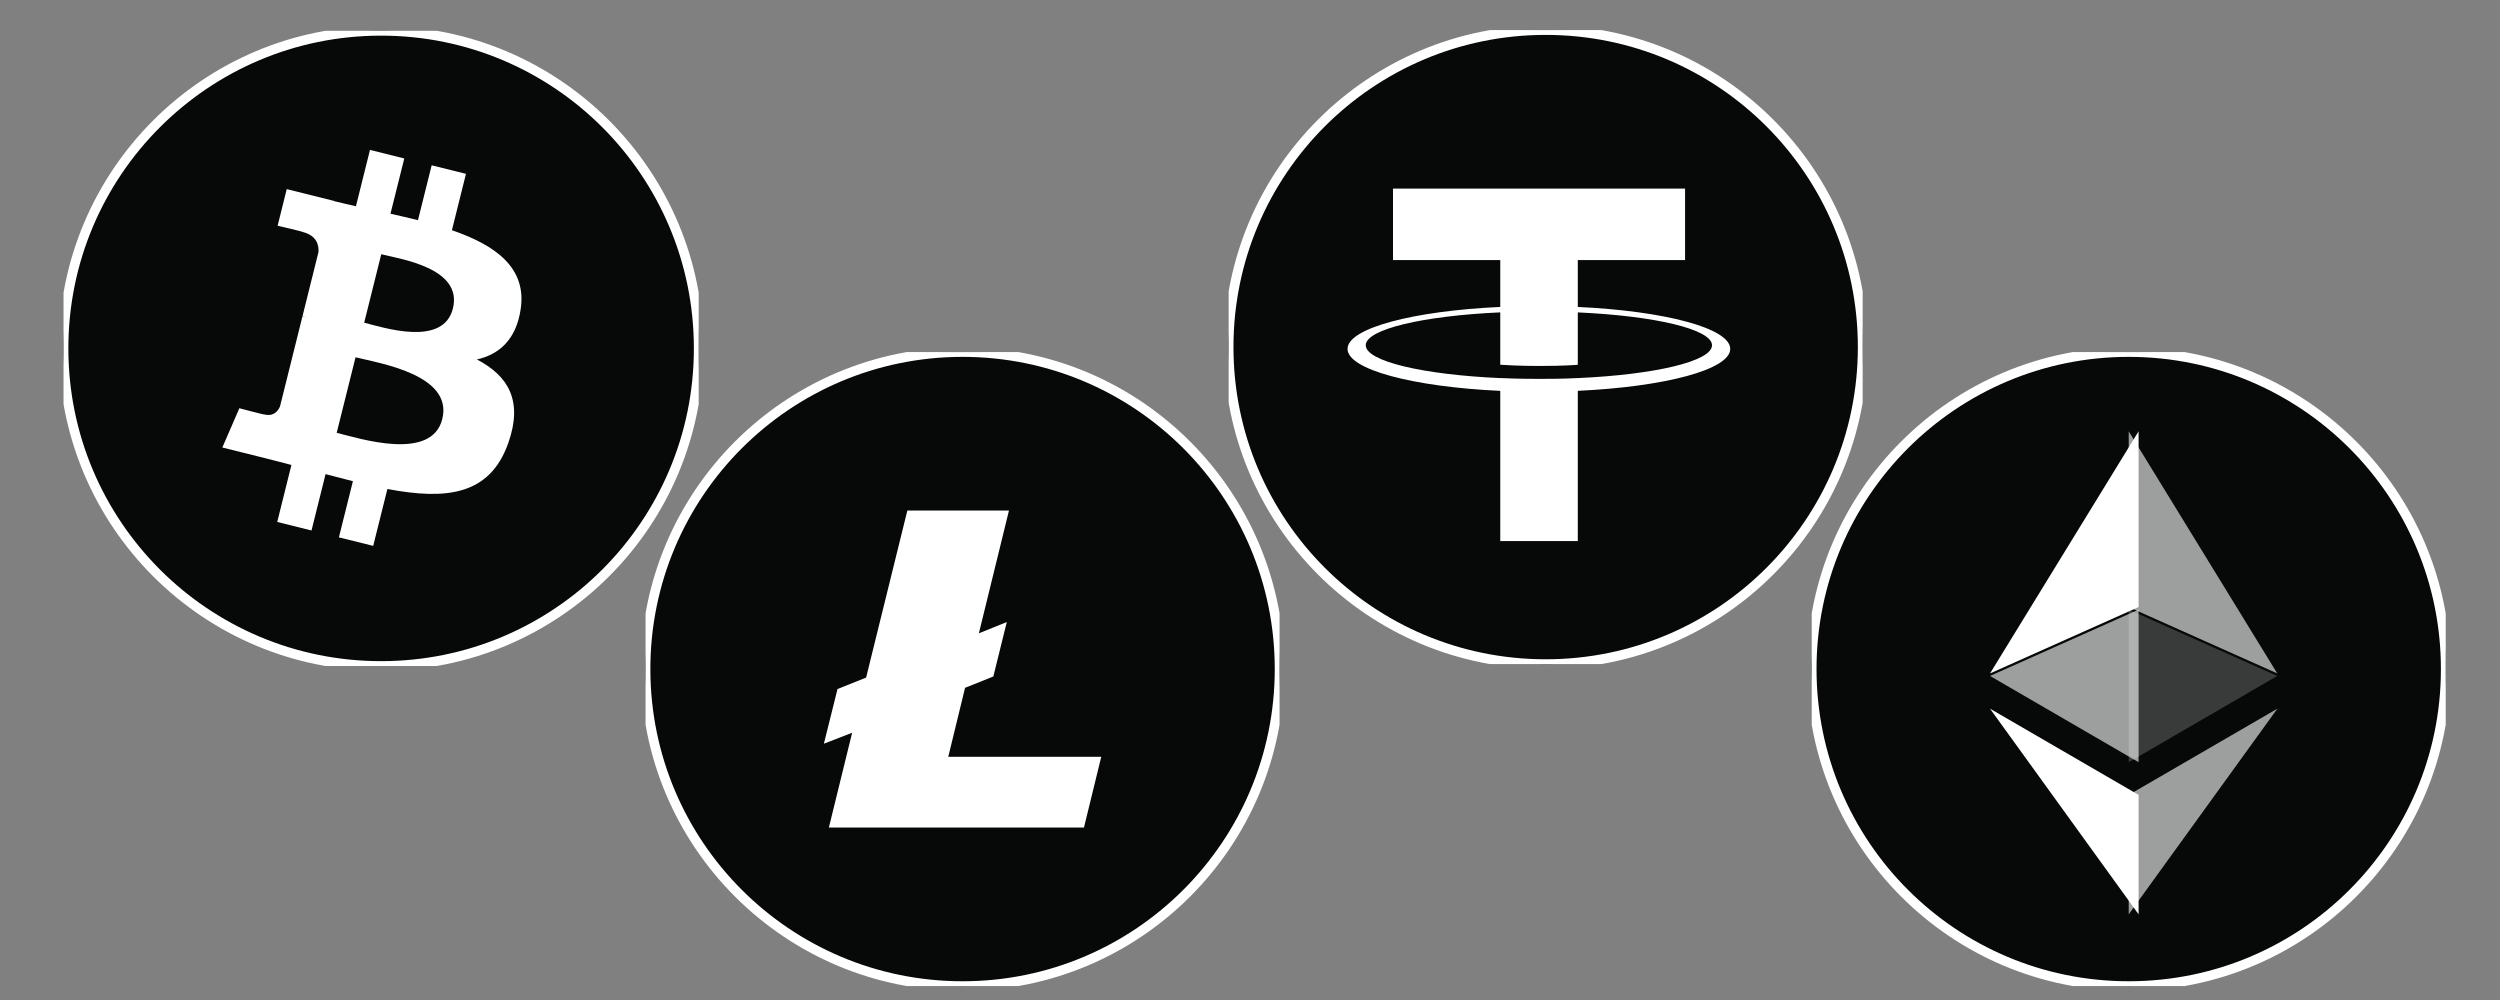
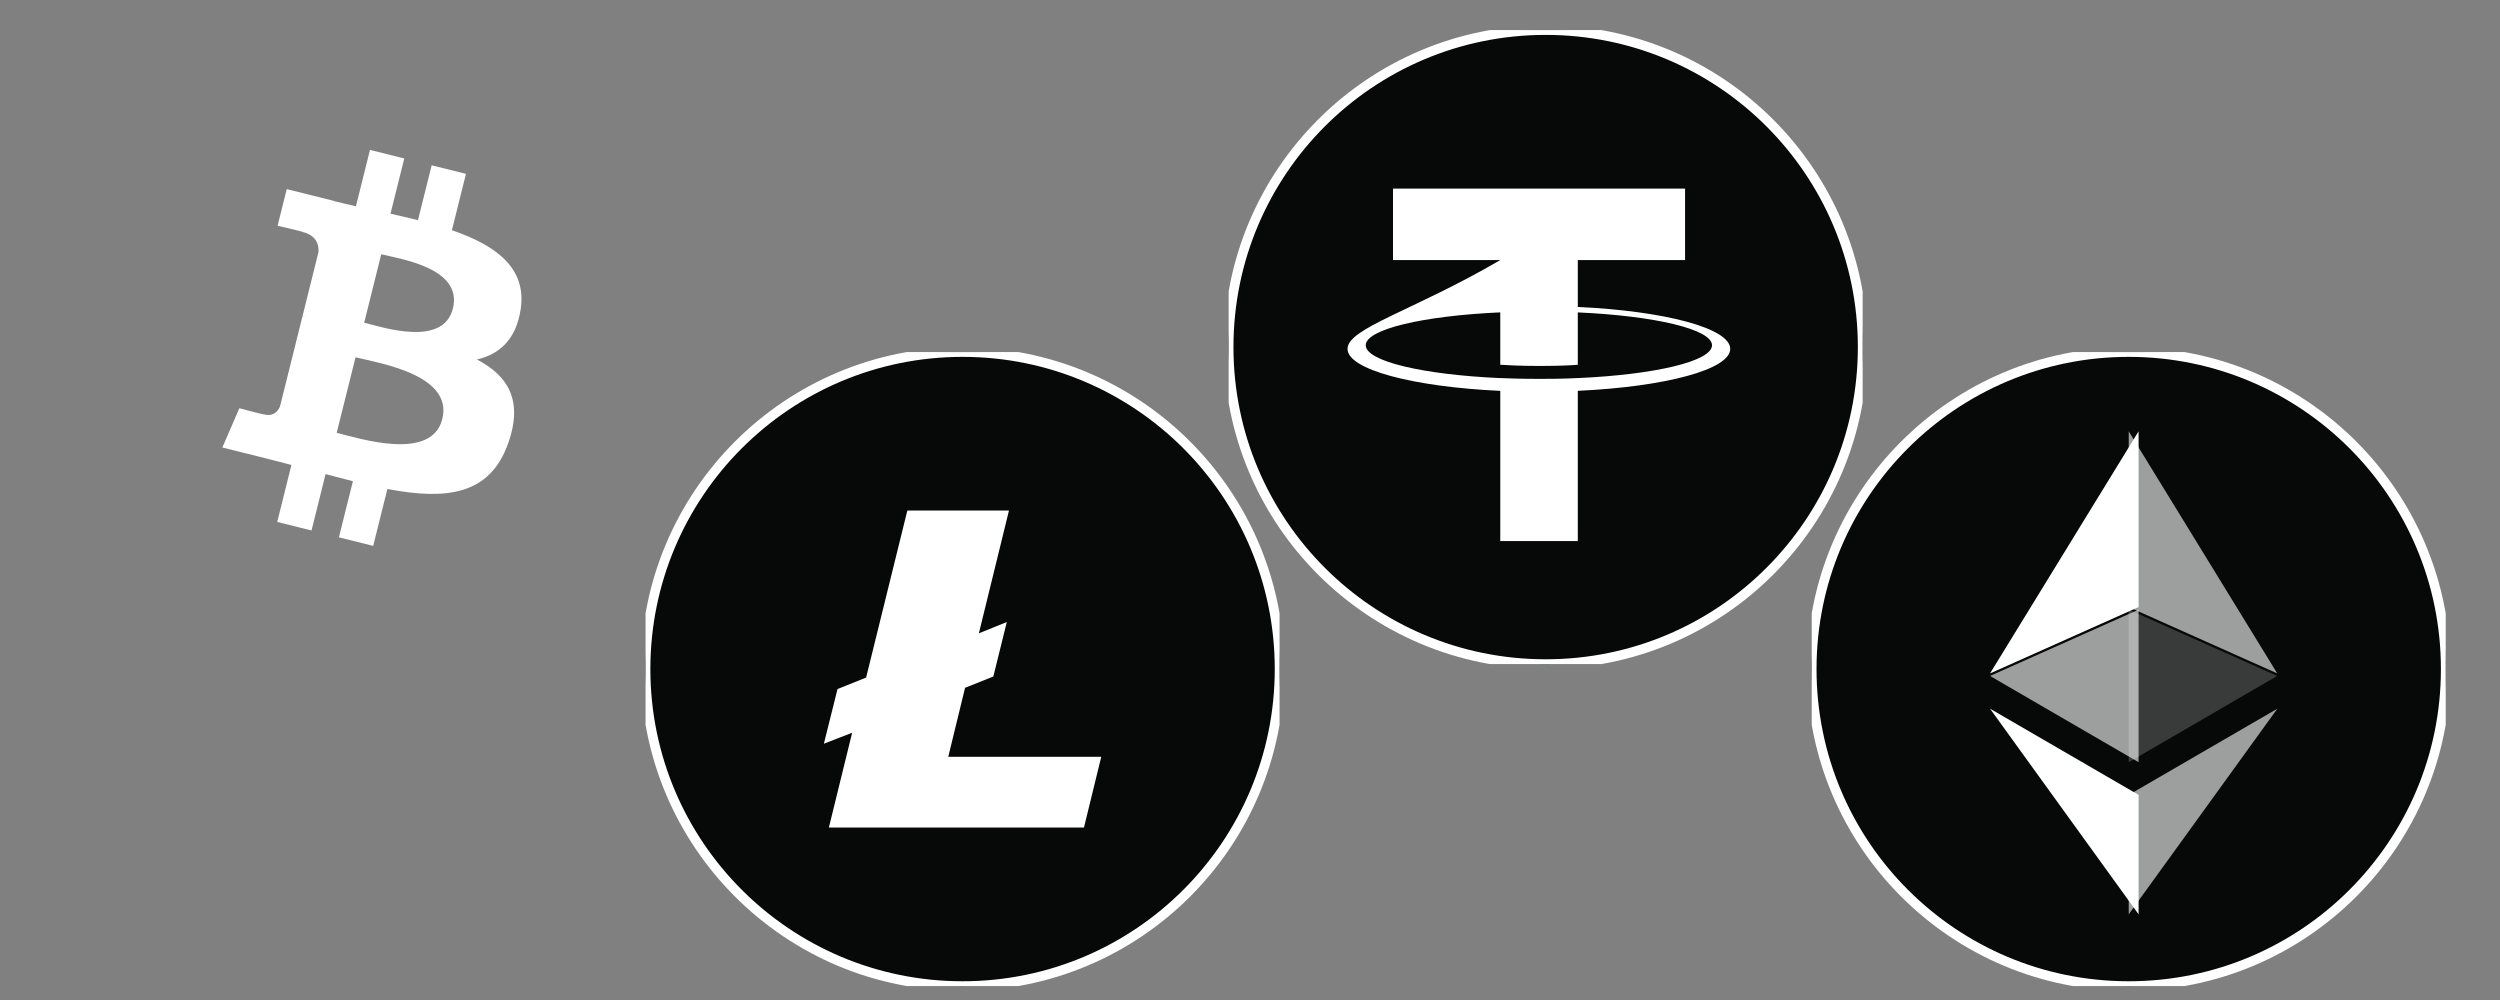
<svg xmlns="http://www.w3.org/2000/svg" xmlns:ns1="http://sodipodi.sourceforge.net/DTD/sodipodi-0.dtd" xmlns:ns2="http://www.inkscape.org/namespaces/inkscape" width="80" height="32" viewBox="0 0 80 32" version="1.1" id="svg4" ns1:docname="Crypto-white 80x32.svg" ns2:version="1.3.2 (091e20e, 2023-11-25)" ns2:export-filename="Crypto log - Color CN.png" ns2:export-xdpi="96" ns2:export-ydpi="96" xml:space="preserve">
  <rect x="0" y="0" width="80" height="32" fill="#808080" stroke="none" />
  <defs id="defs8">
    <ns2:path-effect effect="fillet_chamfer" id="path-effect7915" is_visible="true" lpeversion="1" satellites_param="F,0,0,1,0,0,0,1 @ F,0,0,1,0,0,0,1 @ F,0,0,1,0,0,0,1 @ F,0,0,1,0,0,0,1 @ F,0,0,1,0,0,0,1 @ F,0,0,1,0,0,0,1 @ F,0,0,1,0,0,0,1 @ F,0,0,1,0,0,0,1 @ F,0,0,1,0,0,0,1 @ F,0,0,1,0,0,0,1 @ F,0,0,1,0,0,0,1 @ F,0,0,1,0,0,0,1 @ F,0,0,1,0,0,0,1 @ F,0,0,1,0,0,0,1 @ F,0,0,1,0,0,0,1 @ F,0,0,1,0,0,0,1 @ F,0,0,1,0,0,0,1 @ F,0,0,1,0,0,0,1" unit="px" method="auto" mode="F" radius="0" chamfer_steps="1" flexible="false" use_knot_distance="true" apply_no_radius="true" apply_with_radius="true" only_selected="false" hide_knots="false" nodesatellites_param="F,0,0,1,0,0,0,1 @ F,0,0,1,0,0,0,1 @ F,0,0,1,0,0,0,1 @ F,0,0,1,0,0,0,1 @ F,0,0,1,0,0,0,1 @ F,0,0,1,0,0,0,1 @ F,0,0,1,0,0,0,1 @ F,0,0,1,0,0,0,1 @ F,0,0,1,0,0,0,1 @ F,0,0,1,0,0,0,1 @ F,0,0,1,0,0,0,1 @ F,0,0,1,0,0,0,1 @ F,0,0,1,0,0,0,1 @ F,0,0,1,0,0,0,1 @ F,0,0,1,0,0,0,1 @ F,0,0,1,0,0,0,1 @ F,0,0,1,0,0,0,1 @ F,0,0,1,0,0,0,1" />
    <ns2:path-effect effect="fillet_chamfer" id="path-effect25570" is_visible="true" lpeversion="1" satellites_param="F,0,0,1,0,0,0,1 @ F,0,0,1,0,0,0,1 @ F,0,0,1,0,0,0,1 @ F,0,0,1,0,0,0,1 @ F,0,0,1,0,0,0,1 @ F,0,0,1,0,0,0,1 @ F,0,0,1,0,1.693,0,1 @ F,0,0,1,0,1.693,0,1 @ F,0,0,1,0,0,0,1 @ F,0,0,1,0,0,0,1 @ F,0,0,1,0,0,0,1 @ F,0,0,1,0,0,0,1 @ IF,0,0,1,0,0,0,1 @ F,0,0,1,0,1.578,0,1 @ F,0,1,1,0,1.578,0,1 @ F,0,0,1,0,0,0,1 @ F,0,0,1,0,0,0,1" unit="px" method="auto" mode="F" radius="0" chamfer_steps="1" flexible="false" use_knot_distance="true" apply_no_radius="true" apply_with_radius="true" only_selected="false" hide_knots="false" nodesatellites_param="F,0,0,1,0,0,0,1 @ F,0,0,1,0,0,0,1 @ F,0,0,1,0,0,0,1 @ F,0,0,1,0,0,0,1 @ F,0,0,1,0,0,0,1 @ F,0,0,1,0,0,0,1 @ F,0,0,1,0,1.693,0,1 @ F,0,0,1,0,1.693,0,1 @ F,0,0,1,0,0,0,1 @ F,0,0,1,0,0,0,1 @ F,0,0,1,0,0,0,1 @ F,0,0,1,0,0,0,1 @ IF,0,0,1,0,0,0,1 @ F,0,0,1,0,1.578,0,1 @ F,0,1,1,0,1.578,0,1 @ F,0,0,1,0,0,0,1 @ F,0,0,1,0,0,0,1" />
    <clipPath id="clip0_7807_12180">
      <rect width="32" height="32" fill="#ffffff" id="rect267" x="0" y="0" />
    </clipPath>
    <clipPath id="clip0_7807_10941">
      <rect width="32" height="32" fill="#ffffff" id="rect299" x="0" y="0" />
    </clipPath>
    <clipPath id="clip0_7807_11986">
      <rect width="32" height="32" fill="#ffffff" id="rect326" x="0" y="0" />
    </clipPath>
    <clipPath id="clip0_7807_11347">
      <rect width="32" height="32" fill="#ffffff" id="rect402" x="0" y="0" />
    </clipPath>
  </defs>
  <ns1:namedview id="namedview6" pagecolor="#ffffff" bordercolor="#666666" borderopacity="1.0" ns2:pageshadow="2" ns2:pageopacity="0.0" ns2:pagecheckerboard="true" showgrid="false" width="403px" ns2:zoom="7.832839" ns2:cx="52.02456" ns2:cy="28.342214" ns2:window-width="1920" ns2:window-height="901" ns2:window-x="0" ns2:window-y="0" ns2:window-maximized="0" ns2:current-layer="svg4" ns2:snap-bbox="true" ns2:snap-object-midpoints="true" ns2:snap-intersection-paths="true" ns2:snap-bbox-edge-midpoints="true" ns2:bbox-nodes="true" ns2:snap-bbox-midpoints="true" ns2:bbox-paths="true" ns2:showpageshadow="2" ns2:deskcolor="#d1d1d1" />
  <path id="path1544" clip-path="none" style="fill:#e0ff0b;fill-rule:evenodd;stroke-width:29.502;stroke-linecap:round;stroke-linejoin:round;stroke-opacity:0.996;paint-order:stroke fill markers" d="m -563.798,300.056 a 75,75 0 0 0 -75,75.001 75,75 0 0 0 75,75 75,75 0 0 0 75,-75 75,75 0 0 0 -75,-75.001 z m 2.186,8.914 39.799,66.051 -39.799,23.504 -39.782,-23.528 z m -40.389,73.584 39.786,23.48 39.806,-23.48 -39.819,56.069 z" />
  <g id="g930" transform="matrix(0.661,0,0,0.661,-647.562,119.34)">
    <path fill="#231f20" d="m 127.329,100.328 v 16.979 c -4.464,0.224 -9.133,0.347 -13.94,0.347 -5.223,0 -10.278,-0.143 -15.087,-0.411 v -13.556 h -0.003 v -3.307 c -26.678,1.284 -46.427,5.897 -46.427,11.392 0,6.491 27.542,11.749 61.518,11.749 33.974,0 61.518,-5.258 61.518,-11.749 -10e-4,-5.576 -20.321,-10.239 -47.579,-11.444 z" id="path926" style="fill:#e0ff0b;fill-opacity:1" />
    <path fill="#231f20" d="M 113.389,-0.001 C 50.767,-0.001 0,50.763 0,113.387 c 0,62.621 50.767,113.39 113.389,113.39 62.622,0 113.388,-50.769 113.388,-113.39 0,-62.624 -50.767,-113.388 -113.388,-113.388 z m 13.938,132.639 v 50.016 H 98.298 V 132.57 c -31.075,-1.798 -54.321,-9.026 -54.321,-17.674 0,-8.646 23.246,-15.873 54.321,-17.674 V 83.207 H 58.779 V 54.179 H 166.85 v 29.028 h -39.523 l 0.002,13.948 c 31.654,1.684 55.474,8.989 55.474,17.741 -0.001,8.754 -23.82,16.06 -55.476,17.742 z" id="path928" style="fill:#e0ff0b;fill-opacity:1" />
  </g>
  <g style="fill:#e0ff0b;fill-opacity:1" id="g957" transform="matrix(6.25,0,0,6.25,-643.546,469.618)">
    <path d="M 12,0 C 1.308,0 -4.044,12.926 3.515,20.485 11.074,28.044 24,22.692 24,12 24,5.373 18.627,0 12,0 Z m -0.262,3.678 h 2.584 c 0.227,2.852e-4 0.391,0.217 0.33,0.435 l -2.03,6.918 1.905,-0.582 -0.408,1.385 -1.924,0.56 -1.248,4.214 h 6.676 c 0.227,0.001 0.39,0.219 0.328,0.437 l -0.582,2 c -0.057,0.195 -0.236,0.33 -0.44,0.33 H 6.733 l 1.723,-5.822 -1.906,0.58 0.42,-1.361 c 0.459,-0.255 1.91,-0.58 1.91,-0.58 l 2.422,-8.18 c 0.055,-0.197 0.233,-0.333 0.437,-0.334 z" id="path948" style="fill:#e0ff0b;fill-opacity:1" ns1:nodetypes="sssscccccccccccccccccccc" />
  </g>
  <g style="fill:#ffffff;fill-opacity:1" id="g976" transform="matrix(6.866,0,0,6.866,-1154.515,-157.934)" clip-path="none" />
  <g id="g1520" transform="matrix(0.911,0,0,0.911,-1376.96,37.352)">
    <path style="fill:#e0ff0b;fill-opacity:1;fill-rule:evenodd;stroke-width:53.407;stroke-linecap:round;stroke-linejoin:round;stroke-opacity:0.996;paint-order:stroke fill markers" d="m 856.871,55.639 c -21.318,-3.597 -43.168,-15.182 -59.127,-31.349 -23.096,-23.396 -34.055,-53.786 -31.355,-86.945 3.791,-46.555 37.892,-86.297 83.72,-97.571 12.888,-3.17 29.877,-3.769 43.294,-1.526 44.072,7.369 77.737,38.068 89.42,81.54 2.464,9.168 2.783,12.344 2.757,27.458 -0.024,13.95 -0.44,18.599 -2.265,25.301 -5.61,20.605 -13.709,35.358 -27.188,49.526 -17.06,17.93 -35.189,28.109 -58.707,32.96 -8.739,1.803 -31.444,2.142 -40.548,0.606 z m 14.081,-42.958 c 1.689,-1.055 2.555,-1.055 4.244,0 1.167,0.729 4.291,1.325 6.943,1.325 h 4.821 v -8.388 -8.388 l 7.744,-0.655 c 14.741,-1.248 26.459,-6.956 31.919,-15.55 8.385,-13.198 5.51,-28.733 -6.596,-35.645 -2.316,-1.322 -4.215,-3.062 -4.219,-3.866 -0.004,-0.804 1.414,-3.081 3.151,-5.06 8.49,-9.67 5.895,-24.411 -5.664,-32.171 -5.957,-3.999 -10.404,-5.436 -19.66,-6.353 l -6.676,-0.661 v -8.391 -8.391 h -5.278 c -2.903,0 -5.575,0.481 -5.938,1.068 -0.859,1.389 -4.807,1.389 -4.807,0 0,-0.587 -2.644,-1.068 -5.875,-1.068 h -5.875 v 7.979 7.979 l -13.619,0.299 -13.619,0.299 -0.31,8.147 -0.31,8.147 6.484,0.469 c 10.389,0.752 10.103,-0.053 10.487,29.471 0.181,13.933 0.034,26.921 -0.327,28.864 -0.946,5.088 -3.99,7.685 -9.01,7.685 -4.596,0 -4.752,0.225 -5.947,8.545 -0.38,2.644 -0.928,5.648 -1.218,6.676 -0.484,1.712 0.648,1.869 13.43,1.869 h 13.958 v 8.545 8.545 h 4.821 c 2.652,0 5.776,-0.596 6.943,-1.325 z" id="path1182" />
    <path style="fill:#e0ff0b;fill-opacity:1;fill-rule:evenodd;stroke-width:18.882;stroke-linecap:round;stroke-linejoin:round;stroke-opacity:0.996;paint-order:stroke fill markers" d="m 870.668,-110.179 4.8e-4,-7.459 2.643,-0.002 2.643,-0.002 v 7.46 7.46 h -2.644 -2.644 z" id="path1260" />
-     <path style="fill:#e0ff0b;fill-opacity:1;fill-rule:evenodd;stroke-width:18.882;stroke-linecap:round;stroke-linejoin:round;stroke-opacity:0.996;paint-order:stroke fill markers" d="m 870.668,-72.291 v -13.813 h 2.812 c 4.9,0 12.355,0.795 15.912,1.698 5.852,1.484 8.689,3.279 10.551,6.674 0.958,1.746 1.105,2.415 1.112,5.035 0.01,3.597 -0.81,5.721 -3.05,7.902 -3.739,3.641 -10.584,5.488 -22.521,6.08 l -4.815,0.238 z" id="path1299" />
    <path style="fill:#e0ff0b;fill-opacity:1;fill-rule:evenodd;stroke-width:18.882;stroke-linecap:round;stroke-linejoin:round;stroke-opacity:0.996;paint-order:stroke fill markers" d="M 870.668,-33.754 V -47.612 l 6.514,0.222 c 15.477,0.528 22.493,1.996 26.532,5.551 2.708,2.384 3.391,4.001 3.394,8.039 0.002,3.025 -0.111,3.592 -1.028,5.153 -3.267,5.557 -11.12,7.946 -27.953,8.503 l -7.459,0.247 z" id="path1338" />
    <path style="fill:#e0ff0b;fill-opacity:1;fill-rule:evenodd;stroke-width:18.882;stroke-linecap:round;stroke-linejoin:round;stroke-opacity:0.996;paint-order:stroke fill markers" d="m 870.668,4.557 v -7.956 h 2.644 2.644 v 7.972 7.972 l -1.039,-0.293 c -1.344,-0.38 -2.344,-0.388 -3.399,-0.028 l -0.85,0.29 z" id="path1377" />
  </g>
  <g style="fill:none" id="g340" transform="matrix(0.634,0,0,0.634,20.658,11.266)">
    <g clip-path="url(#clip0_7807_11986)" id="g324">
      <path d="M 16,32 C 24.837,32 32,24.837 32,16 32,7.163 24.837,0 16,0 7.163,0 0,7.163 0,16 0,24.837 7.163,32 16,32 Z" fill="#bfbbbb" id="path320" style="fill:#070909;fill-opacity:1;stroke:#ffffff;stroke-width:0.485;stroke-dasharray:none" />
      <path fill-rule="evenodd" clip-rule="evenodd" d="M 10.427,19.214 9,19.768 9.688,17.009 11.132,16.429 13.213,8 h 5.129 l -1.519,6.196 1.41,-0.571 -0.68,2.75 -1.427,0.571 -0.848,3.483 H 23 L 22.127,24 H 9.252 Z" fill="#ffffff" id="path322" />
    </g>
  </g>
  <g style="fill:none" id="g318" transform="matrix(0.634,0,0,0.634,57.975,11.266)">
    <g clip-path="url(#clip0_7807_10941)" id="g297">
      <path d="M 16,32 C 24.837,32 32,24.837 32,16 32,7.163 24.837,0 16,0 7.163,0 0,7.163 0,16 0,24.837 7.163,32 16,32 Z" fill="#627eea" id="path283" style="fill:#070909;fill-opacity:1;stroke:#ffffff;stroke-width:0.485;stroke-dasharray:none" />
      <path d="m 16,4 v 8.87 l 7.497,3.35 z" fill="#ffffff" fill-opacity="0.602" id="path285" />
      <path d="M 16.498,4 9,16.22 16.498,12.87 Z" fill="#ffffff" id="path287" />
      <path d="m 16,22.352 v 6.027 L 23.502,18 Z" fill="#ffffff" fill-opacity="0.602" id="path289" />
      <path d="M 16.498,28.379 V 22.351 L 9,18 Z" fill="#ffffff" id="path291" />
      <path d="M 16,20.701 23.497,16.348 16,13 Z" fill="#ffffff" fill-opacity="0.2" id="path293" />
      <path d="m 9,16.348 7.498,4.353 V 13 Z" fill="#ffffff" fill-opacity="0.602" id="path295" />
    </g>
  </g>
  <g style="fill:none" id="g281" transform="matrix(0.105,0,0,0.105,-23.757,-16.928)">
    <g clip-path="url(#clip0_7807_12180)" id="g265" transform="matrix(6.049,0,0,6.049,245.623,170.613)">
-       <path d="M 16,32 C 24.837,32 32,24.837 32,16 32,7.163 24.837,0 16,0 7.163,0 0,7.163 0,16 0,24.837 7.163,32 16,32 Z" fill="#f7931a" id="path261" style="fill:#070909;fill-opacity:1;stroke:#ffffff;stroke-width:0.485;stroke-dasharray:none" />
      <path d="m 23.032,14.02 c 0.314,-2.096 -1.283,-3.223 -3.465,-3.975 l 0.708,-2.84 -1.728,-0.43 -0.69,2.765 C 17.403,9.426 16.937,9.32 16.472,9.214 L 17.167,6.431 15.439,6 14.731,8.839 C 14.355,8.753 13.985,8.669 13.627,8.579 L 13.629,8.57 11.245,7.975 10.785,9.821 c 0,0 1.283,0.294 1.256,0.312 0.7,0.175 0.826,0.638 0.805,1.006 l -0.806,3.235 c 0.048,0.012 0.11,0.03 0.18,0.057 l -0.183,-0.045 -1.13,4.532 c -0.086,0.212 -0.303,0.531 -0.793,0.41 0.018,0.025 -1.256,-0.313 -1.256,-0.313 L 8,20.993 l 2.25,0.561 c 0.418,0.105 0.828,0.215 1.231,0.318 l -0.715,2.872 1.727,0.43 0.708,-2.84 c 0.472,0.127 0.93,0.245 1.378,0.357 l -0.706,2.828 1.728,0.43 0.715,-2.866 c 2.948,0.558 5.164,0.333 6.097,-2.333 0.752,-2.146 -0.037,-3.385 -1.588,-4.192 1.13,-0.26 1.98,-1.003 2.207,-2.538 z m -3.95,5.538 c -0.533,2.147 -4.148,0.986 -5.32,0.695 l 0.95,-3.805 c 1.172,0.293 4.929,0.872 4.37,3.11 z m 0.535,-5.569 c -0.487,1.953 -3.495,0.96 -4.47,0.717 l 0.86,-3.45 c 0.975,0.243 4.118,0.696 3.61,2.733 z" fill="#ffffff" id="path263" />
    </g>
  </g>
  <g style="fill:none" id="g416" transform="matrix(0.634,0,0,0.634,39.317,0.963)">
    <g clip-path="url(#clip0_7807_11347)" id="g400">
      <path d="M 16,32 C 24.837,32 32,24.837 32,16 32,7.163 24.837,0 16,0 7.163,0 0,7.163 0,16 0,24.837 7.163,32 16,32 Z" fill="#26a17b" id="path396" style="fill:#070909;fill-opacity:1;stroke:#ffffff;stroke-width:0.485;stroke-dasharray:none" />
-       <path fill-rule="evenodd" clip-rule="evenodd" d="m 17.622,17.564 v -0.002 c -0.11,0.008 -0.677,0.042 -1.942,0.042 -1.01,0 -1.721,-0.03 -1.971,-0.042 v 0.003 c -3.888,-0.171 -6.79,-0.848 -6.79,-1.658 0,-0.809 2.902,-1.486 6.79,-1.66 v 2.644 c 0.254,0.018 0.982,0.061 1.988,0.061 1.207,0 1.812,-0.05 1.925,-0.06 v -2.643 c 3.88,0.173 6.775,0.85 6.775,1.658 0,0.81 -2.895,1.485 -6.775,1.657 z m 0,-3.59 v -2.366 h 5.414 V 8 H 8.295 v 3.608 h 5.414 v 2.365 C 9.309,14.175 6,15.047 6,16.091 c 0,1.044 3.309,1.915 7.709,2.118 v 7.582 h 3.913 v -7.584 c 4.393,-0.202 7.694,-1.073 7.694,-2.116 0,-1.043 -3.301,-1.914 -7.694,-2.117 z" fill="#ffffff" id="path398" style="fill:#ffffff;fill-opacity:1" />
+       <path fill-rule="evenodd" clip-rule="evenodd" d="m 17.622,17.564 v -0.002 c -0.11,0.008 -0.677,0.042 -1.942,0.042 -1.01,0 -1.721,-0.03 -1.971,-0.042 v 0.003 c -3.888,-0.171 -6.79,-0.848 -6.79,-1.658 0,-0.809 2.902,-1.486 6.79,-1.66 v 2.644 c 0.254,0.018 0.982,0.061 1.988,0.061 1.207,0 1.812,-0.05 1.925,-0.06 v -2.643 c 3.88,0.173 6.775,0.85 6.775,1.658 0,0.81 -2.895,1.485 -6.775,1.657 z m 0,-3.59 v -2.366 h 5.414 V 8 H 8.295 v 3.608 h 5.414 C 9.309,14.175 6,15.047 6,16.091 c 0,1.044 3.309,1.915 7.709,2.118 v 7.582 h 3.913 v -7.584 c 4.393,-0.202 7.694,-1.073 7.694,-2.116 0,-1.043 -3.301,-1.914 -7.694,-2.117 z" fill="#ffffff" id="path398" style="fill:#ffffff;fill-opacity:1" />
    </g>
  </g>
</svg>